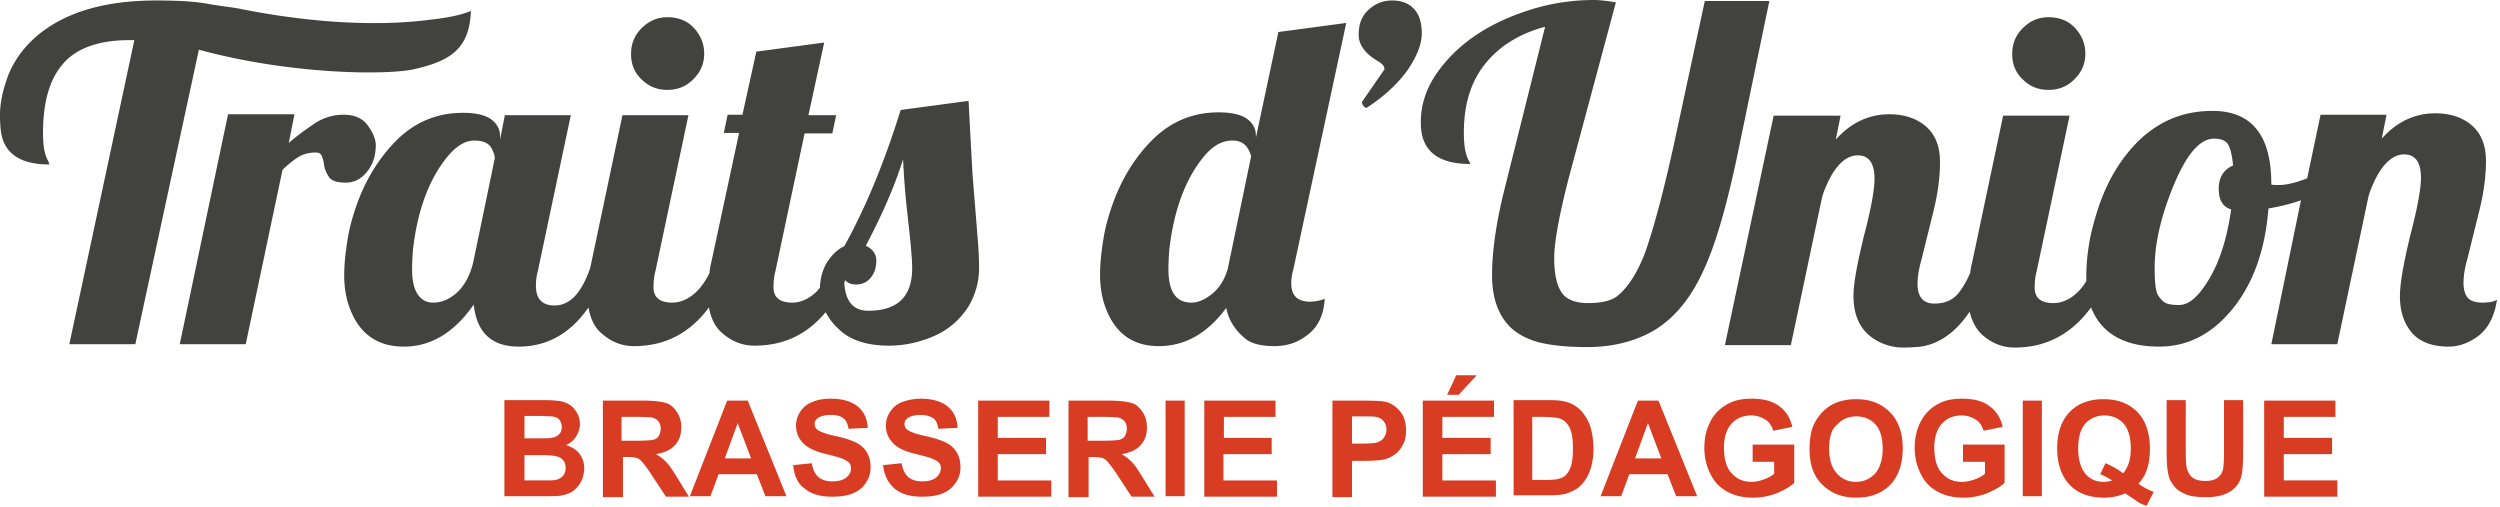
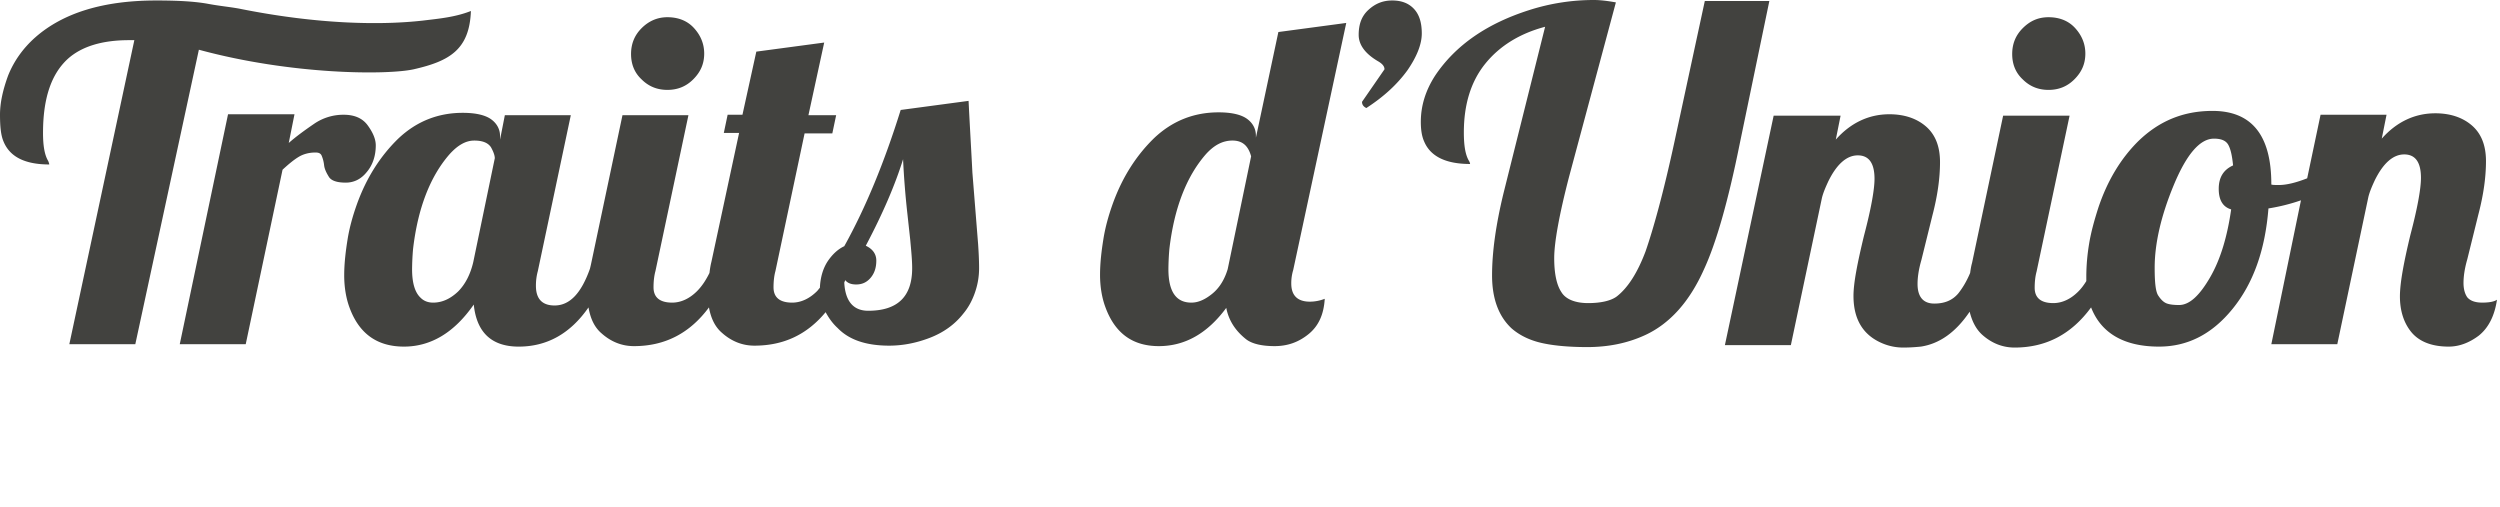
<svg xmlns="http://www.w3.org/2000/svg" width="296" height="60" viewBox="0 0 296 60">
  <g>
    <g>
      <g>
        <path fill="#42423f" d="M295.642 35.49c-.284 1.925-1.02 3.34-2.151 4.246-1.132.849-2.321 1.302-3.566 1.302-2.151 0-3.68-.68-4.585-1.925-.793-1.075-1.189-2.434-1.189-4.019s.453-4.019 1.245-7.302c.85-3.226 1.246-5.49 1.246-6.735 0-1.868-.68-2.774-1.982-2.774s-2.49 1.019-3.51 3.113c-.282.623-.565 1.246-.735 1.925l-3.68 17.434h-7.81l3.509-17.038a22.484 22.484 0 0 1-3.85.962c-.395 4.981-1.81 8.887-4.244 11.887-2.434 3-5.321 4.472-8.717 4.472-4.132 0-6.85-1.585-8.038-4.642-2.32 3.17-5.32 4.755-9.057 4.755-1.415 0-2.717-.51-3.849-1.528-.736-.68-1.188-1.585-1.471-2.717-1.642 2.434-3.566 3.792-5.774 4.132-.566.056-1.245.113-2.094.113-.85 0-1.698-.17-2.49-.51-2.265-.962-3.397-2.83-3.397-5.603 0-1.529.453-3.85 1.245-7.132.85-3.227 1.245-5.49 1.245-6.736 0-1.868-.679-2.774-1.98-2.774-1.303 0-2.491 1.02-3.51 3.113-.283.623-.566 1.246-.736 1.925l-3.68 17.434h-7.81L210 13.698h7.925l-.567 2.83c1.755-1.98 3.906-3 6.34-3 1.698 0 3.17.453 4.302 1.415 1.132.963 1.698 2.378 1.698 4.246 0 1.868-.283 3.962-.906 6.34l-1.301 5.263c-.34 1.19-.453 2.095-.453 2.83 0 1.529.679 2.321 1.98 2.321 1.246 0 2.152-.396 2.831-1.188.453-.566.962-1.359 1.415-2.434.057-.396.113-.793.227-1.189l3.679-17.434h7.868l-3.906 18.453c-.17.623-.226 1.302-.226 1.924 0 1.19.736 1.812 2.207 1.812 1.02 0 2.038-.453 2.944-1.359.396-.396.679-.792.962-1.245v-.453c0-1.358.113-2.66.34-4.019.226-1.358.622-2.773 1.075-4.188 1.075-3.227 2.66-5.83 4.698-7.868 2.49-2.434 5.377-3.623 8.83-3.623 4.642 0 6.963 2.887 6.963 8.66v.057c.17.057.452.057.905.057.906 0 2.038-.283 3.34-.793l1.585-7.528h7.811l-.566 2.83c1.755-1.981 3.906-3 6.34-3 1.698 0 3.17.453 4.302 1.415 1.132.962 1.698 2.378 1.698 4.245 0 1.868-.283 3.963-.906 6.34l-1.302 5.264c-.34 1.189-.453 2.095-.453 2.83 0 .736.17 1.302.453 1.699.34.396.906.622 1.755.622.849 0 1.415-.113 1.755-.34zM239.49 9.397c-.85-.792-1.246-1.811-1.246-3 0-1.188.397-2.207 1.246-3.056.849-.85 1.81-1.302 3.056-1.302 1.245 0 2.32.396 3.113 1.245.793.85 1.246 1.868 1.246 3.057 0 1.245-.453 2.207-1.302 3.056-.85.85-1.868 1.246-3.057 1.246-1.189 0-2.207-.397-3.056-1.246zm-33.51 7.642c-1.358 6.736-2.773 11.717-4.245 14.887-1.698 3.792-4.019 6.396-6.962 7.754-2.095.963-4.359 1.415-6.85 1.415-2.49 0-4.415-.226-5.716-.566-1.302-.34-2.378-.905-3.227-1.641-1.528-1.415-2.32-3.51-2.32-6.283 0-2.774.452-6 1.358-9.736l4.924-19.698c-3 .792-5.377 2.264-7.075 4.358-1.698 2.095-2.547 4.812-2.547 8.151 0 1.529.17 2.66.622 3.396.057.114.114.227.114.34-2.887 0-4.698-.906-5.434-2.66-.283-.623-.397-1.415-.397-2.321 0-1.925.566-3.736 1.699-5.49 2.433-3.623 6.17-6.17 11.15-7.755A25.056 25.056 0 0 1 188.717 0c.792 0 1.641.113 2.604.283l-5.547 20.66c-1.19 4.585-1.755 7.812-1.755 9.623 0 1.811.283 3.17.849 4.019.51.849 1.641 1.302 3.17 1.302 1.528 0 2.717-.283 3.396-.793 1.302-1.019 2.434-2.773 3.396-5.32.906-2.604 2.095-6.85 3.396-12.85L201.85.115h7.642zM168.34 3.962c0 1.246-.566 2.717-1.699 4.359-1.188 1.641-2.773 3.113-4.867 4.471-.34-.17-.51-.396-.51-.735l2.66-3.85c0-.34-.226-.622-.679-.905-1.585-.906-2.377-1.981-2.377-3.17 0-1.245.34-2.207 1.132-2.943.792-.736 1.698-1.132 2.83-1.132 1.132 0 1.981.34 2.604 1.018.623.68.906 1.642.906 2.887zm-15.227 28.02a5.36 5.36 0 0 0-.226 1.584c0 1.415.736 2.151 2.207 2.151a4.83 4.83 0 0 0 1.755-.34c-.113 1.868-.736 3.227-1.924 4.189-1.19.962-2.491 1.415-4.02 1.415-1.528 0-2.66-.283-3.339-.792-1.302-1.02-2.094-2.264-2.377-3.736-2.208 3-4.868 4.528-7.981 4.528-3.114 0-5.208-1.528-6.34-4.641-.396-1.076-.623-2.378-.623-3.793s.17-2.83.397-4.245c.226-1.415.622-2.83 1.132-4.245 1.132-3.114 2.773-5.66 4.868-7.699 2.15-2.037 4.698-3.056 7.641-3.056 1.585 0 2.717.283 3.396.792.68.51 1.02 1.189 1.02 1.981v.227l2.66-12.51 8.037-1.075zm-4.98-13.473c-.34-1.245-1.02-1.867-2.208-1.867-1.19 0-2.208.566-3.17 1.641-2.264 2.604-3.736 6.34-4.302 11.208a30.464 30.464 0 0 0-.113 2.377c0 2.66.905 3.962 2.717 3.962.792 0 1.585-.34 2.434-1.019.849-.679 1.471-1.641 1.867-2.943zM115.81 28.925c.057.849.114 1.81.114 2.83 0 1.019-.17 1.98-.51 2.943-.34.962-.792 1.755-1.358 2.434-1.02 1.302-2.378 2.264-4.02 2.887-1.64.623-3.226.906-4.754.906-2.717 0-4.755-.68-6.113-2.095-.623-.566-1.076-1.245-1.415-1.868-2.208 2.66-4.981 3.963-8.434 3.963-1.415 0-2.717-.51-3.85-1.529-.792-.679-1.301-1.698-1.528-3-2.264 3.057-5.207 4.585-8.886 4.585-1.415 0-2.717-.51-3.85-1.528-.792-.68-1.301-1.698-1.528-3.057-2.15 3.113-4.924 4.642-8.264 4.642-3.17 0-4.981-1.642-5.32-4.981-2.321 3.34-5.095 4.98-8.265 4.98-3.17 0-5.32-1.528-6.453-4.64-.396-1.076-.622-2.378-.622-3.793s.17-2.83.396-4.246c.226-1.415.623-2.83 1.132-4.245 1.132-3.113 2.774-5.66 4.868-7.698 2.15-2.038 4.698-3.057 7.641-3.057 1.585 0 2.717.284 3.397.793.679.51 1.019 1.189 1.019 1.981v.396l.566-2.886h7.81L63.68 32.094a6.497 6.497 0 0 0-.226 1.755c0 1.528.736 2.32 2.207 2.32 1.812 0 3.17-1.47 4.19-4.358.056-.226.112-.453.169-.736l3.68-17.433h7.81l-3.905 18.452c-.17.623-.227 1.302-.227 1.925 0 1.189.736 1.811 2.208 1.811 1.019 0 2.038-.453 2.943-1.358.623-.623 1.076-1.359 1.472-2.151.057-.453.113-.85.226-1.302l3.283-15.283H85.7l.452-2.151h1.755l1.641-7.472 8.038-1.075-1.868 8.604H99l-.453 2.15h-3.283l-3.453 16.302c-.17.623-.226 1.302-.226 1.925 0 1.189.736 1.811 2.207 1.811 1.02 0 2.038-.453 2.944-1.358.113-.114.226-.283.34-.397.056-1.301.396-2.32.905-3.113.566-.849 1.245-1.471 1.981-1.811 2.547-4.585 4.755-9.962 6.68-16.132l8.037-1.076c.17 3.397.34 6.227.453 8.491zm-57.226-10.19c0-.339-.17-.792-.453-1.301-.34-.51-.962-.792-1.981-.792-1.019 0-1.981.566-2.943 1.641-2.265 2.604-3.736 6.34-4.302 11.208a30.464 30.464 0 0 0-.114 2.377c0 1.641.34 2.774 1.02 3.396.396.396.905.566 1.471.566 1.076 0 2.038-.453 2.943-1.302.85-.849 1.472-2.037 1.812-3.51zM108 31.756c0-.963-.113-2.095-.226-3.34l-.34-3.113a99.933 99.933 0 0 1-.51-6.453c-.905 2.943-2.377 6.396-4.415 10.245.85.397 1.246 1.02 1.246 1.755 0 .736-.17 1.415-.623 1.981-.453.566-1.019.85-1.755.85-.622 0-1.019-.17-1.302-.51-.056.113-.056.17-.113.283.113 2.207 1.076 3.34 2.83 3.34 3.51 0 5.208-1.699 5.208-5.038zM75.962 9.396c-.849-.792-1.245-1.811-1.245-3 0-1.188.396-2.207 1.245-3.056.85-.85 1.868-1.302 3.057-1.302 1.245 0 2.32.396 3.113 1.245.793.85 1.245 1.868 1.245 3.057 0 1.245-.452 2.207-1.302 3.056-.849.85-1.867 1.246-3.056 1.246s-2.208-.397-3.057-1.246zM40.925 21.623c-1.02 0-1.699-.227-1.982-.68-.283-.452-.509-.905-.566-1.358a4.082 4.082 0 0 0-.283-1.132c-.113-.283-.34-.396-.736-.396-.735 0-1.415.17-1.98.509-.567.34-1.19.85-1.925 1.528l-4.359 20.66h-7.811L27 13.529h7.868l-.68 3.397c.906-.793 1.925-1.529 3-2.265a6.102 6.102 0 0 1 3.51-1.075c1.245 0 2.208.396 2.83 1.245.623.85.963 1.642.963 2.378 0 1.301-.397 2.377-1.076 3.17-.68.848-1.528 1.245-2.49 1.245zM23.547 5.887L16.02 40.755H8.208l7.698-36h-.623c-3.17 0-5.604.736-7.245 2.207-1.981 1.812-2.944 4.698-2.944 8.774 0 1.472.17 2.604.623 3.34.057.17.113.282.113.396-2.887 0-4.698-.906-5.434-2.774C.113 16.018 0 15 0 13.585s.34-2.943.962-4.642c.68-1.698 1.755-3.226 3.227-4.528C7.472 1.528 12.226.057 18.509.057c2.548 0 4.585.113 6.114.396 1.528.283 2.886.396 3.962.622C37.698 2.887 45.113 3 50.095 2.434c1.867-.226 3.792-.396 5.66-1.132-.17 4.585-2.547 5.943-6.793 6.906-3.113.679-14.377.679-25.415-2.321zm240.85 13.698c-.114-1.132-.284-1.925-.567-2.434-.283-.51-.849-.736-1.698-.736-1.641 0-3.226 1.811-4.755 5.49-1.528 3.68-2.264 6.963-2.264 9.793 0 1.755.113 2.887.453 3.34.34.51.68.792 1.019.905.34.114.792.17 1.415.17 1.245 0 2.434-1.132 3.68-3.283 1.245-2.15 2.037-4.868 2.49-8.038-.962-.283-1.472-1.075-1.472-2.434 0-1.358.566-2.264 1.698-2.773z" />
      </g>
      <g>
-         <path fill="#d83c23" d="M268.078 47.432h8.434v1.924H270.4v2.49h5.717v1.924H270.4v3.113h6.34v1.924h-8.66zm-9.283-.057v6.169c0 .962.057 1.584.114 1.867.113.453.34.85.679 1.132.396.283.849.396 1.528.396.623 0 1.132-.113 1.472-.396.34-.283.51-.566.623-.962.056-.396.113-1.019.113-1.924v-6.282h2.264v5.942c0 1.359-.057 2.32-.17 2.887a3.008 3.008 0 0 1-.68 1.414c-.339.396-.792.68-1.358.906-.566.226-1.302.34-2.207.34-1.076 0-1.925-.114-2.49-.397-.567-.226-1.02-.566-1.303-.962-.283-.396-.566-.792-.622-1.245-.17-.622-.227-1.584-.227-2.886v-5.999zm-5.603 9.904a7.977 7.977 0 0 0 1.811.963l-.849 1.64c-.34-.112-.68-.226-1.019-.452-.057-.057-.566-.396-1.528-1.019-.736.34-1.585.51-2.49.51-1.755 0-3.114-.51-4.076-1.528-.963-1.02-1.472-2.49-1.472-4.302 0-1.867.51-3.282 1.472-4.3.962-1.02 2.32-1.529 4.019-1.529 1.698 0 3 .51 4.018 1.528.963 1.019 1.472 2.49 1.472 4.301 0 .962-.113 1.868-.396 2.604-.17.51-.51 1.075-.962 1.584zm-1.812-1.246c.283-.34.51-.736.68-1.245.17-.509.226-1.075.226-1.697 0-1.301-.283-2.263-.849-2.942-.566-.622-1.359-.961-2.264-.961-.906 0-1.698.34-2.264.961-.566.623-.85 1.641-.85 2.942 0 1.301.284 2.32.85 2.998.566.679 1.302.962 2.207.962.34 0 .623-.057.962-.17-.452-.283-.962-.566-1.415-.735l.623-1.301c.68.282 1.415.678 2.094 1.188zm-11.886 2.717V47.432h2.264V58.75zm-7.076-6.112h4.925v4.528c-.453.452-1.189.848-2.095 1.245-.905.34-1.811.509-2.773.509-1.189 0-2.208-.226-3.113-.736-.906-.51-1.529-1.188-1.982-2.15-.452-.906-.679-1.924-.679-3 0-1.188.227-2.207.736-3.169a4.802 4.802 0 0 1 2.15-2.094c.737-.396 1.642-.566 2.718-.566 1.415 0 2.49.283 3.283.906.792.566 1.302 1.415 1.528 2.433l-2.264.453c-.17-.566-.453-1.019-.906-1.302-.452-.283-1.018-.509-1.641-.509-1.019 0-1.811.34-2.377.962-.566.623-.906 1.585-.906 2.83 0 1.358.283 2.377.906 3.056.622.679 1.358 1.018 2.377 1.018.453 0 .962-.113 1.472-.283.509-.17.905-.396 1.245-.679v-1.414h-2.604zm-18.17.51c0-1.132.17-2.15.51-2.887a5.743 5.743 0 0 1 1.075-1.528 4.926 4.926 0 0 1 1.472-1.018c.68-.283 1.528-.453 2.434-.453 1.698 0 3 .51 4.019 1.528 1.019 1.019 1.528 2.49 1.528 4.301 0 1.81-.51 3.282-1.472 4.301-1.019 1.019-2.32 1.528-4.019 1.528-1.698 0-3-.51-4.018-1.528-1.076-1.019-1.529-2.433-1.529-4.244zm2.321-.057c0 1.301.283 2.263.906 2.942.566.678 1.358 1.018 2.264 1.018.906 0 1.641-.34 2.264-.962.566-.679.906-1.64.906-2.941s-.283-2.263-.85-2.885c-.565-.623-1.301-.962-2.264-.962-.962 0-1.698.34-2.264.962-.679.509-.962 1.527-.962 2.828zm-9.057-.453h4.925v4.528c-.453.452-1.189.848-2.094 1.245-.906.34-1.812.509-2.774.509-1.189 0-2.207-.226-3.113-.736-.906-.51-1.528-1.188-1.981-2.15-.453-.906-.68-1.924-.68-3 0-1.188.227-2.207.736-3.169a4.802 4.802 0 0 1 2.151-2.094c.736-.396 1.642-.566 2.717-.566 1.415 0 2.49.283 3.283.906.793.566 1.302 1.415 1.529 2.433l-2.265.453c-.17-.566-.452-1.019-.905-1.302-.453-.283-1.02-.509-1.642-.509-1.019 0-1.811.34-2.377.962-.566.623-.906 1.585-.906 2.83 0 1.358.283 2.377.906 3.056.623.679 1.358 1.018 2.377 1.018.453 0 .963-.113 1.415-.283.51-.17.906-.396 1.246-.679v-1.414h-2.548zm-6.566 6.112h-2.49l-1.019-2.603h-4.528l-.963 2.603h-2.434l4.416-11.318h2.434zm-4.245-4.475l-1.585-4.181-1.528 4.181zm-13.358-6.9c.962 0 1.641.057 2.15.227.68.17 1.246.566 1.699 1.018.453.51.849 1.132 1.075 1.811.227.68.396 1.641.396 2.66 0 .905-.113 1.754-.34 2.433-.282.85-.678 1.472-1.188 1.98-.396.397-.962.68-1.585.906-.51.17-1.188.227-2.038.227h-4.301V47.375zm-1.925 9.45h1.698c.623 0 1.076-.057 1.359-.114.396-.113.679-.226.905-.452.227-.227.453-.566.623-1.075.17-.51.226-1.188.226-2.093s-.056-1.527-.226-2.036c-.17-.51-.396-.849-.623-1.075a1.92 1.92 0 0 0-1.075-.51c-.34-.056-.962-.112-1.868-.112h-1.019zm-12.962-9.393h8.434v1.924h-6.113v2.49h5.717v1.924h-5.717v3.113h6.34v1.924h-8.661zm2.887-.69l1.075-2.312h2.434l-2.15 2.312zm-13.585.69h3.679c1.415 0 2.32.057 2.717.17.623.17 1.189.566 1.641 1.132.453.565.68 1.301.68 2.207 0 .679-.113 1.301-.397 1.754a3.118 3.118 0 0 1-.962 1.132 3.79 3.79 0 0 1-1.188.566c-.566.113-1.359.17-2.378.17h-1.472v4.3h-2.32zm2.32 5.088h1.246c.905 0 1.528-.057 1.811-.17.283-.113.566-.282.736-.564a1.56 1.56 0 0 0 .283-.904c0-.395-.113-.734-.34-1.016a1.472 1.472 0 0 0-.905-.508c-.283-.057-.85-.057-1.642-.057h-1.189zm-17.49-5.088h8.434v1.924h-6.113v2.49h5.66v1.924h-5.717v3.113h6.34v1.924h-8.604zm-4.585 11.318V47.432h2.264V58.75zm-11.49-11.318h4.81c1.19 0 2.095.113 2.661.283.566.17.962.566 1.302 1.075.34.51.51 1.132.51 1.811 0 .849-.227 1.528-.736 2.094-.51.566-1.246.905-2.265 1.075.51.283.906.623 1.246.962.34.34.736.962 1.302 1.868l1.358 2.207h-2.717l-1.641-2.49c-.566-.906-1.02-1.415-1.189-1.641a1.317 1.317 0 0 0-.68-.453 4.956 4.956 0 0 0-1.131-.113h-.453v4.753h-2.378zm4.018 4.748c1.076 0 1.812-.057 2.038-.113.283-.113.51-.226.623-.452.113-.225.226-.508.226-.846 0-.395-.113-.678-.283-.903a1.559 1.559 0 0 0-.849-.452c-.17 0-.736-.056-1.698-.056h-1.811v2.822zm-14.717-4.748h8.434v1.924h-6.113v2.49h5.717v1.924h-5.717v3.113h6.34v1.924h-8.66zm-11.264 7.64l2.208-.227c.113.736.396 1.302.792 1.641.396.34.962.51 1.642.51.736 0 1.302-.17 1.641-.453.34-.283.566-.68.566-1.075 0-.283-.056-.51-.226-.68-.17-.17-.453-.339-.85-.509-.282-.113-.905-.283-1.81-.509-1.246-.283-2.095-.68-2.604-1.132-.68-.622-1.02-1.358-1.02-2.263 0-.566.17-1.132.51-1.642.34-.509.793-.905 1.415-1.131a6.406 6.406 0 0 1 2.208-.397c1.415 0 2.49.34 3.226.962.736.623 1.076 1.472 1.132 2.49l-2.264.114c-.113-.566-.283-1.019-.622-1.245-.34-.227-.793-.396-1.472-.396-.68 0-1.189.113-1.585.396a.807.807 0 0 0-.34.679c0 .283.114.51.34.679.283.226 1.019.51 2.094.736 1.076.226 1.925.509 2.49.792.567.283.963.679 1.246 1.132.283.452.453 1.075.453 1.81a3.11 3.11 0 0 1-.566 1.811c-.396.566-.85.963-1.528 1.246-.68.282-1.472.396-2.49.396-1.416 0-2.548-.34-3.284-1.019-.736-.68-1.132-1.471-1.302-2.716zm-10.641 0l2.207-.227c.113.736.396 1.302.793 1.641.396.34.962.51 1.641.51.736 0 1.302-.17 1.642-.453.396-.34.566-.68.566-1.075 0-.283-.057-.51-.227-.68-.17-.17-.453-.339-.849-.509-.283-.113-.905-.283-1.811-.509-1.245-.283-2.094-.68-2.604-1.132-.68-.622-1.019-1.358-1.019-2.263 0-.566.17-1.132.51-1.642.34-.509.792-.905 1.415-1.131.622-.283 1.358-.397 2.207-.397 1.415 0 2.49.34 3.227.962.736.623 1.075 1.472 1.132 2.49l-2.264.114c-.113-.566-.283-1.019-.623-1.245-.34-.283-.792-.396-1.472-.396-.679 0-1.188.113-1.585.396a.807.807 0 0 0-.34.679c0 .283.114.51.34.679.283.226 1.02.51 2.095.736 1.075.226 1.924.509 2.49.792.566.283.963.679 1.246 1.132.283.452.452 1.075.452 1.81a3.11 3.11 0 0 1-.566 1.811c-.34.566-.849.963-1.528 1.246-.68.282-1.472.396-2.49.396-1.416 0-2.548-.34-3.283-1.019-.736-.51-1.19-1.471-1.302-2.716zm-.793 3.678h-2.49l-1.02-2.603h-4.528l-.962 2.603h-2.434l4.415-11.318h2.434zm-4.188-4.475l-1.585-4.181-1.529 4.181zM71.38 47.432h4.812c1.188 0 2.094.113 2.66.283.566.17.962.566 1.302 1.075.34.51.51 1.132.51 1.811 0 .849-.227 1.528-.736 2.094-.51.566-1.246.905-2.265 1.075.51.283.906.623 1.246.962.34.34.736.962 1.302 1.868l1.358 2.207h-2.717l-1.641-2.49c-.566-.906-1.02-1.415-1.19-1.641a1.317 1.317 0 0 0-.678-.453c-.227-.113-.623-.113-1.132-.113h-.453v4.753H71.38zm3.963 4.748c1.075 0 1.811-.057 2.037-.113.283-.113.51-.226.623-.452.113-.225.226-.508.226-.846 0-.395-.113-.678-.283-.903a1.559 1.559 0 0 0-.849-.452c-.17 0-.735-.056-1.698-.056h-1.811v2.822zm-11.038-4.805a14.8 14.8 0 0 1 1.981.113 3.05 3.05 0 0 1 1.189.453c.34.227.622.566.849.962.226.396.34.85.34 1.302 0 .51-.17 1.018-.453 1.471-.283.453-.68.792-1.19 1.019.68.226 1.246.566 1.586 1.018a2.91 2.91 0 0 1 .566 1.698c0 .51-.113 1.019-.34 1.528-.226.51-.566.849-.962 1.189-.396.282-.906.452-1.528.565-.397.057-1.302.057-2.774.057H59.72V47.375zm-2.208 4.522h1.529c.905 0 1.471 0 1.641-.057.396-.056.68-.17.906-.395.226-.226.34-.508.34-.903 0-.338-.114-.62-.284-.846-.17-.226-.509-.339-.849-.395-.226 0-.905-.057-1.98-.057h-1.303zm0 4.984h2.095c.849 0 1.358 0 1.585-.057.34-.056.622-.225.849-.451.226-.226.34-.565.34-.96 0-.339-.057-.62-.227-.847-.17-.225-.396-.395-.736-.508-.34-.113-.962-.17-2.038-.17h-1.868z" />
-       </g>
+         </g>
    </g>
  </g>
</svg>